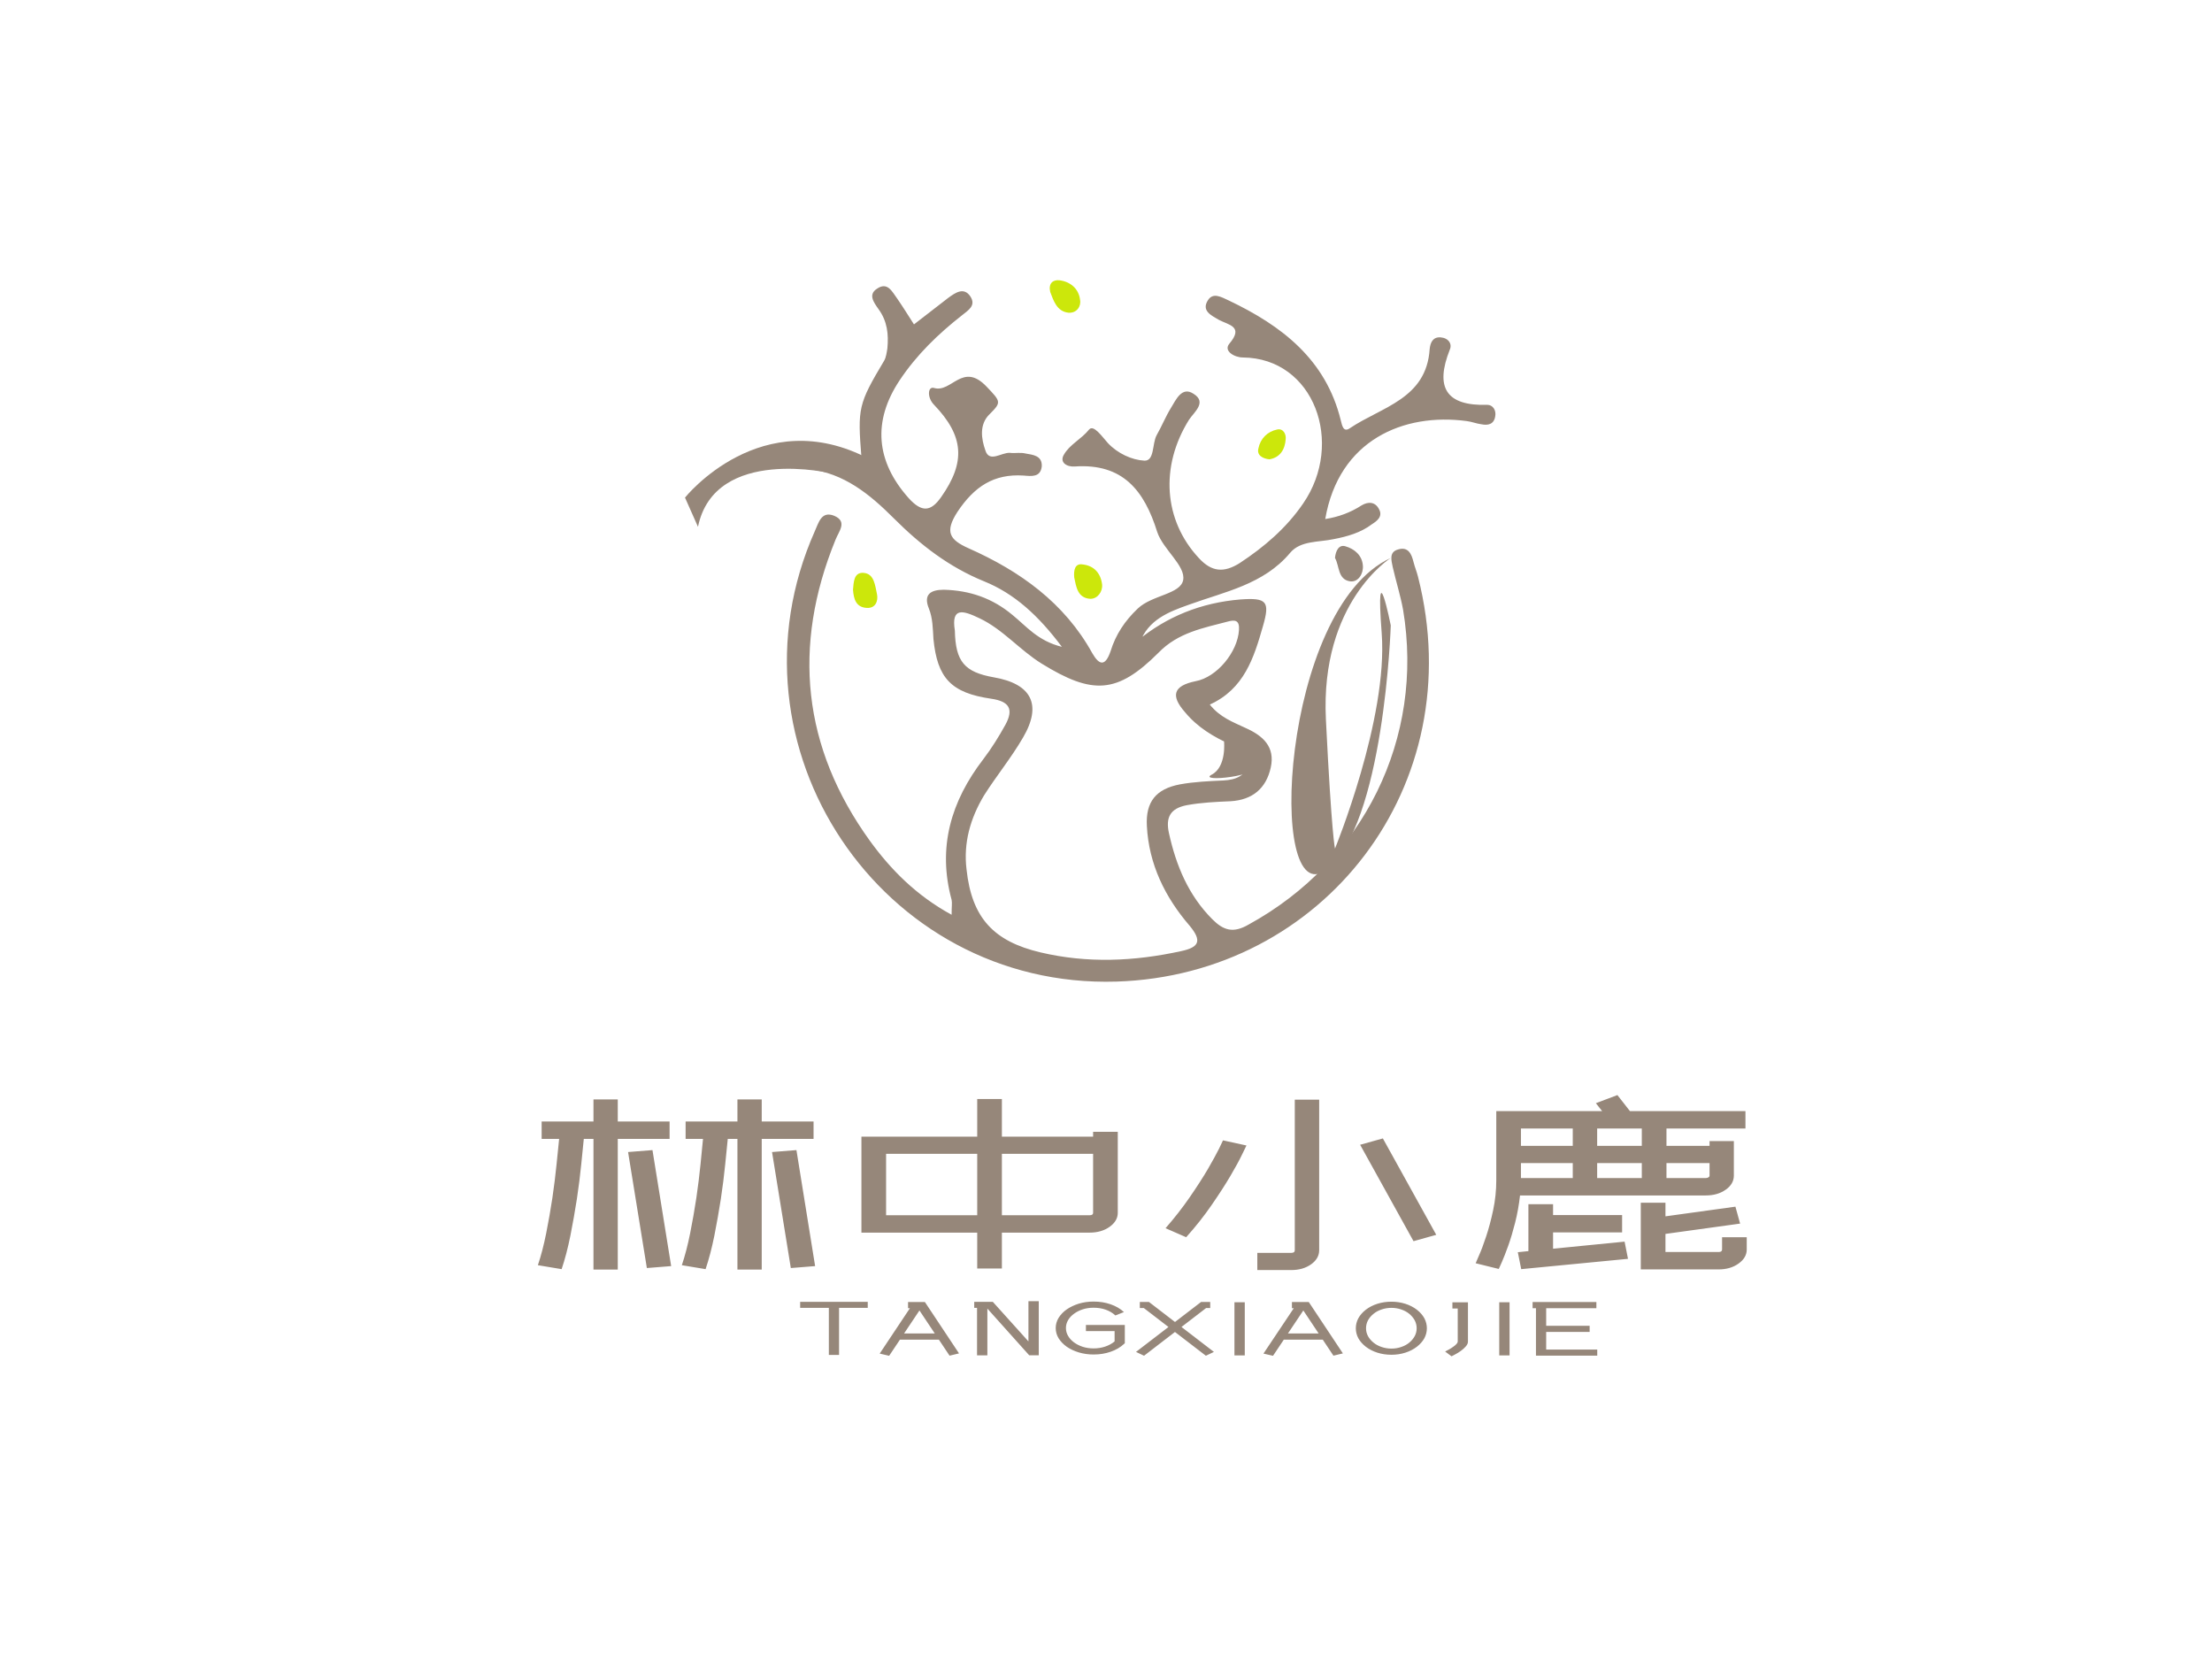
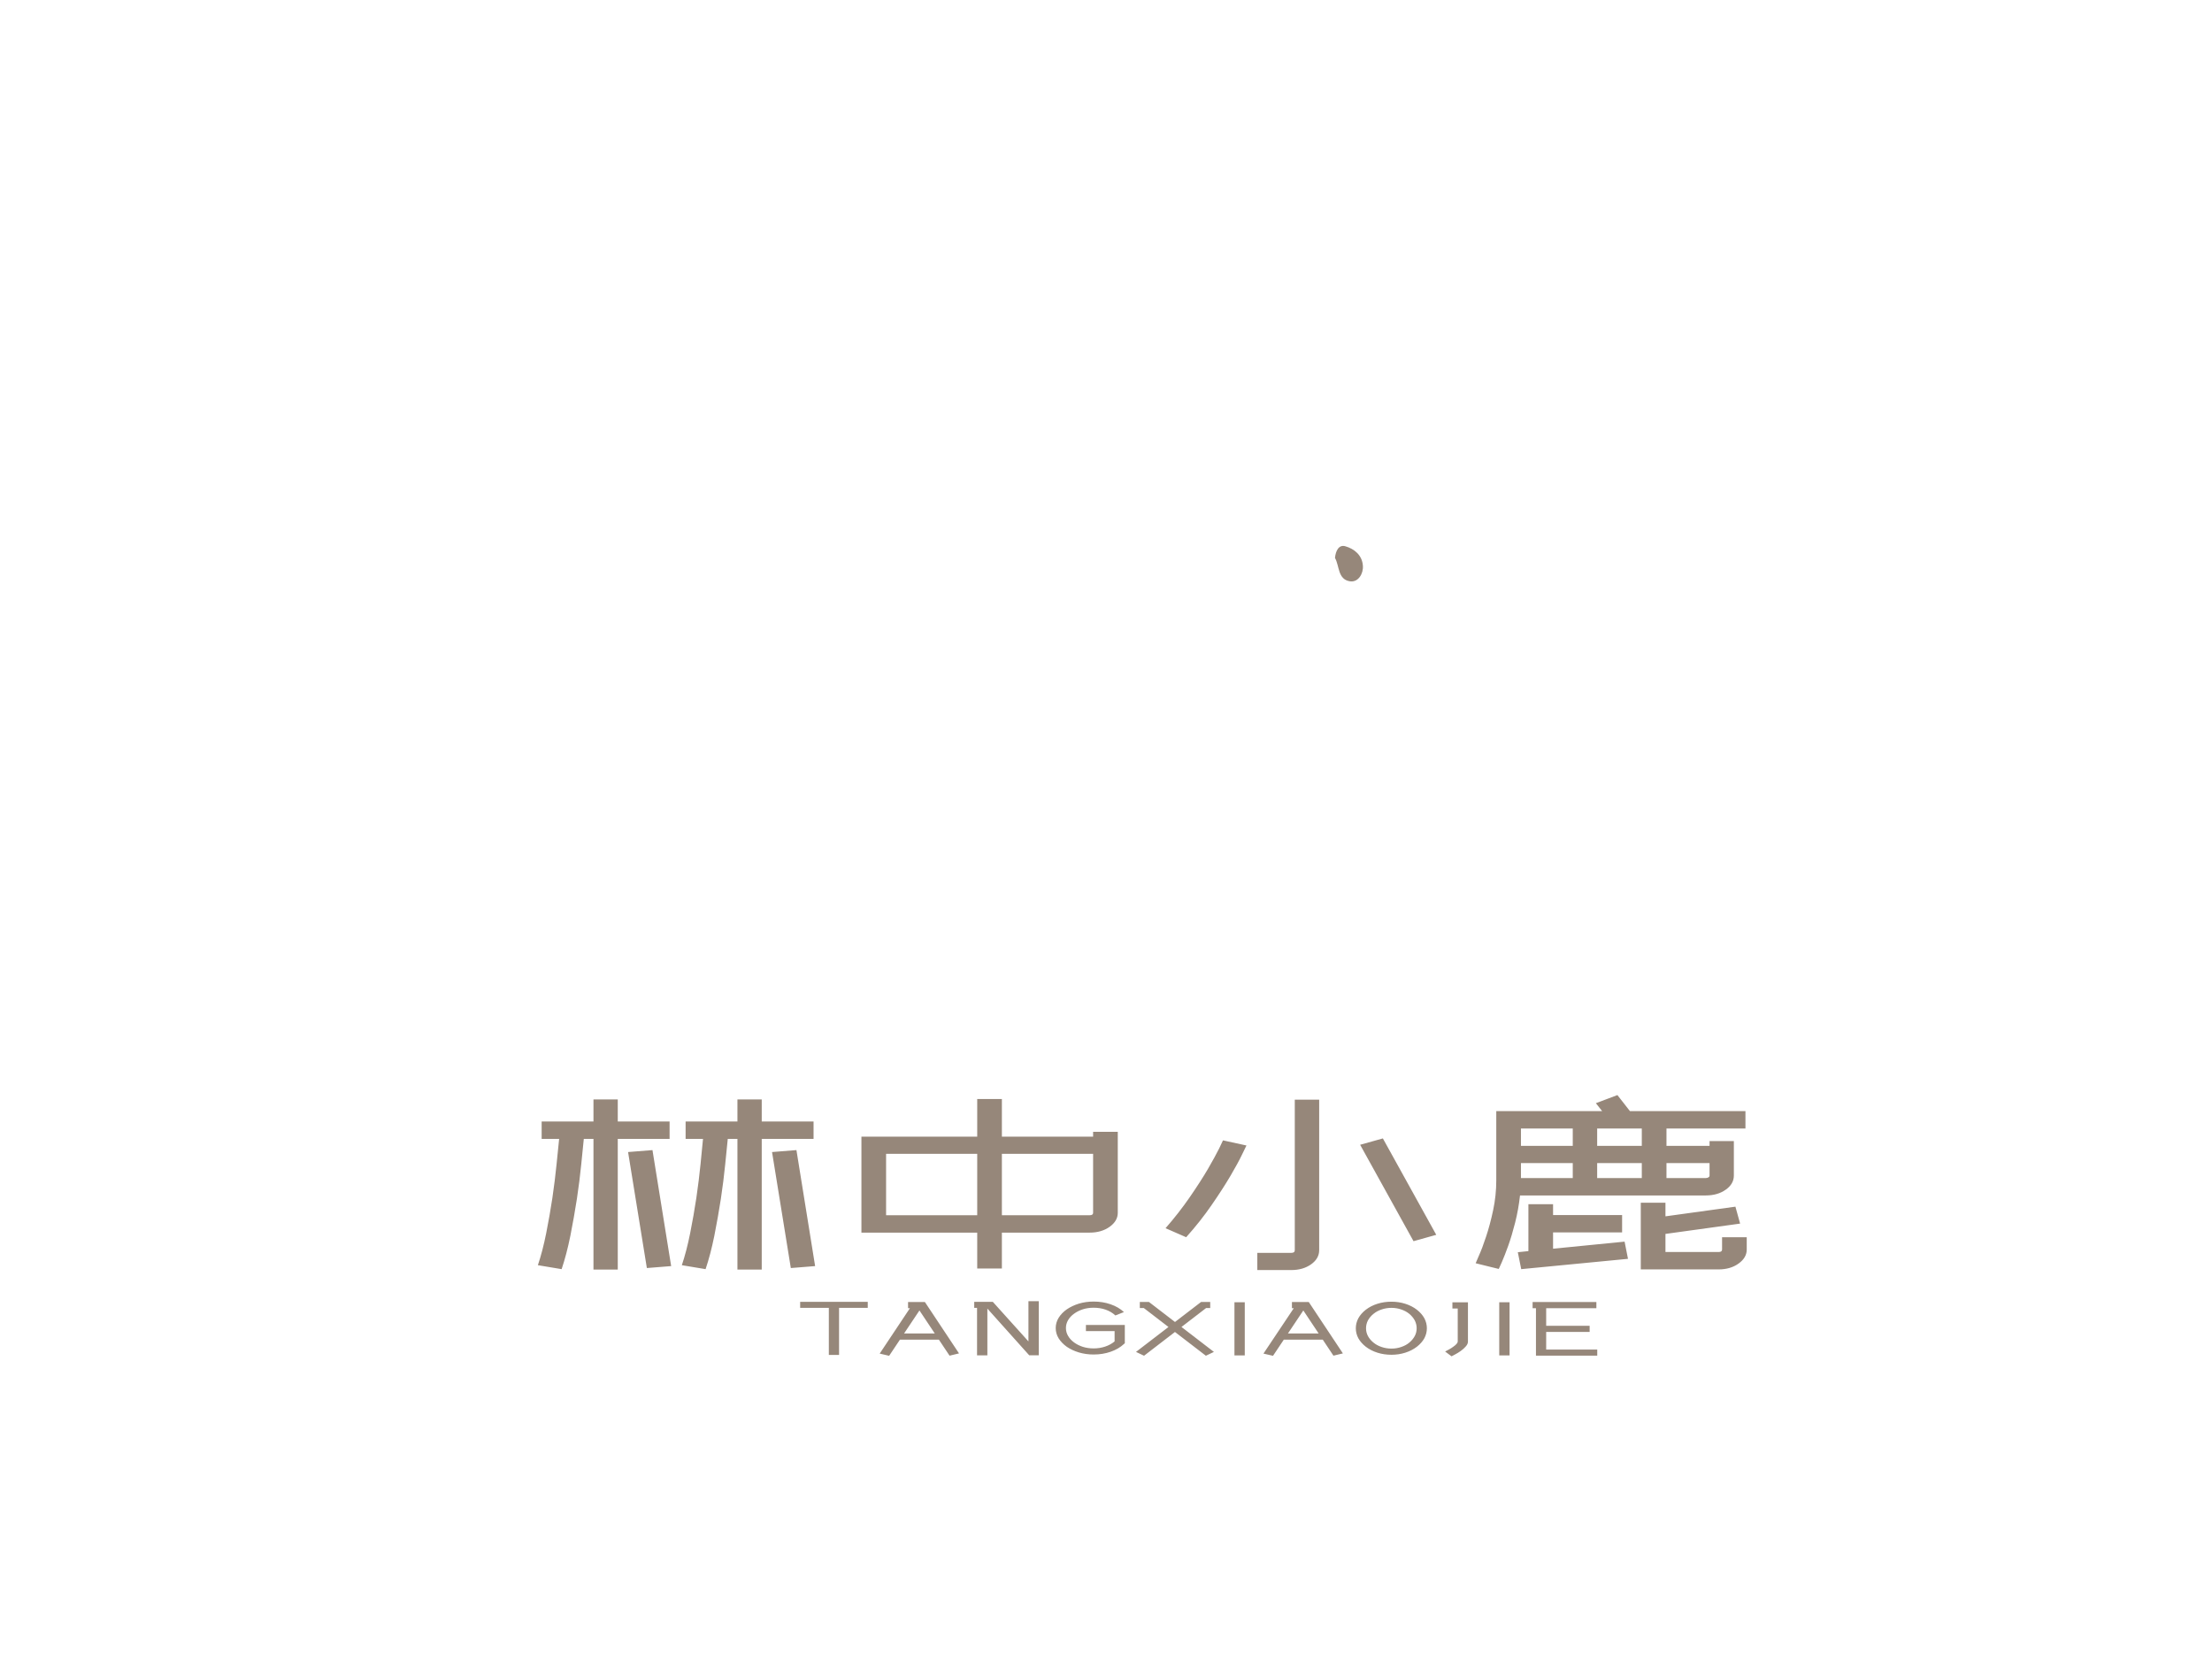
<svg xmlns="http://www.w3.org/2000/svg" version="1.1" id="图层_1" x="0" y="0" viewBox="-250 170.3 341 256" xml:space="preserve">
  <style>.st0{fill:#96877a}.st1{font-family:'zcoolwenyiti'}.st4{fill:#cce70b}</style>
  <path transform="matrix(1.419 0 0 1 -169.636 361.073)" class="st0 st1" font-size="33.926" font-family="zcoolwenyiti" d="M16.11-15.23L10.48-15.23L10.48 4.92L7.84 4.92L7.84-15.23L6.79-15.23Q6.68-13.74 6.51-11.28Q6.34-8.82 6.04-5.99Q5.73-3.16 5.33-0.29Q4.92 2.58 4.38 4.85L4.38 4.85L1.80 4.24Q2.31 2.10 2.70-0.66Q3.09-3.43 3.38-6.16Q3.66-8.89 3.83-11.31Q4.00-13.74 4.11-15.23L4.11-15.23L2.21-15.23L2.21-17.91L7.84-17.91L7.84-21.31L10.48-21.31L10.48-17.91L16.11-17.91L16.11-15.23ZM11.60-13.20L14.25-13.50L16.28 4.38L13.64 4.68L11.60-13.20ZM31.75-15.23L26.12-15.23L26.12 4.92L23.48 4.92L23.48-15.23L22.43-15.23Q22.32-13.74 22.15-11.28Q21.98-8.82 21.68-5.99Q21.37-3.16 20.97-0.29Q20.56 2.58 20.02 4.85L20.02 4.85L17.44 4.24Q17.95 2.10 18.34-0.66Q18.73-3.43 19.02-6.16Q19.30-8.89 19.47-11.31Q19.64-13.74 19.74-15.23L19.74-15.23L17.85-15.23L17.85-17.91L23.48-17.91L23.48-21.31L26.12-21.31L26.12-17.91L31.75-17.91L31.75-15.23ZM27.24-13.20L29.89-13.50L31.92 4.38L29.28 4.68L27.24-13.20ZM49.53-21.37L52.21-21.37L52.21-15.57L62.12-15.57L62.12-16.32L64.80-16.32L64.80-3.83Q64.80-2.58 63.92-1.68Q63.03-0.78 61.75-0.78L61.75-0.78L52.21-0.78L52.21 4.75L49.53 4.75L49.53-0.78L36.95-0.78L36.95-15.57L49.53-15.57L49.53-21.37ZM39.63-3.46L49.53-3.46L49.53-12.93L39.63-12.93L39.63-3.46ZM62.12-12.93L52.21-12.93L52.21-3.46L61.75-3.46Q62.12-3.46 62.12-3.83L62.12-3.83L62.12-12.93ZM84.03 1.93L84.03-21.27L86.68-21.27L86.68 1.93Q86.68 3.22 85.80 4.11Q84.92 4.99 83.66 4.99L83.66 4.99L79.96 4.99L79.96 2.34L83.66 2.34Q84.03 2.34 84.03 1.93L84.03 1.93ZM72.23-0.07L69.99-1.46Q71.45-3.83 72.62-6.24Q73.79-8.65 74.59-10.58Q75.38-12.52 75.81-13.74Q76.23-14.96 76.23-15.00L76.23-15.00L78.78-14.21Q78.74-14.11 78.30-12.81Q77.86-11.50 77.03-9.50Q76.20-7.50 74.99-5.02Q73.79-2.54 72.23-0.07L72.23-0.07ZM93.60-15.30L99.40-0.44L96.93 0.54L91.13-14.32L93.60-15.30ZM106.19 4.82L104.93 4.38L103.68 3.94Q103.68 3.90 104.03 2.78Q104.39 1.66 104.81-0.15Q105.24-1.97 105.58-4.24Q105.92-6.51 105.92-8.85L105.92-8.85L105.92-19.51L117.42-19.51L116.74-20.73L119.08-21.98L120.44-19.51L132.99-19.51L132.99-16.83L124.41-16.83L124.41-14.15L129.09-14.15L129.09-14.89L131.73-14.89L131.73-9.57Q131.73-8.28 130.85-7.40Q129.97-6.51 128.68-6.51L128.68-6.51L108.50-6.51Q108.33-4.34 107.97-2.32Q107.61-0.31 107.22 1.24Q106.83 2.78 106.53 3.75Q106.22 4.72 106.19 4.82L106.19 4.82ZM114.23-9.19L114.23-11.50L108.60-11.50L108.60-9.19L114.23-9.19ZM116.88-11.50L116.88-9.19L121.73-9.19L121.73-11.50L116.88-11.50ZM129.09-11.50L124.41-11.50L124.41-9.19L128.68-9.19Q128.85-9.19 128.97-9.30Q129.09-9.40 129.09-9.57L129.09-9.57L129.09-11.50ZM121.73-14.15L121.73-16.83L116.88-16.83L116.88-14.15L121.73-14.15ZM114.23-16.83L108.60-16.83L108.60-14.15L114.23-14.15L114.23-16.83ZM109.41-5.16L112.09-5.16L112.09-3.49L119.59-3.49L119.59-0.81L112.09-0.81L112.09 1.70L119.86 0.61L120.23 3.26L108.63 4.85L108.26 2.24L109.41 2.07L109.41-5.16ZM121.62-5.39L124.30-5.39L124.30-3.29L131.90-4.78L132.41-2.17L124.30-0.58L124.30 2.21L130.07 2.21Q130.45 2.21 130.45 1.83L130.45 1.83L130.45-0.07L133.13-0.07L133.13 1.83Q133.13 3.09 132.24 3.99Q131.36 4.89 130.07 4.89L130.07 4.89L121.62 4.89L121.62-5.39Z" />
  <path transform="matrix(1.675 0 0 1 -127.72 377.88)" class="st0 st1" font-size="12" font-family="zcoolwenyiti" d="M4.22 1.27L4.22 1.27L3.28 1.27L3.28-6.46L4.22-6.46L4.22 1.27ZM6.86-5.99L6.86-5.99L0.64-5.99L0.64-6.92L6.86-6.92L6.86-5.99ZM14.39 1.38L14.39 1.38L11.48-5.94L10.57-5.94L10.57-6.89L12.12-6.89L15.26 1.03L14.39 1.38ZM8.83 1.40L8.83 1.40L7.96 1.06L10.99-6.56L11.87-6.22L8.83 1.40ZM13.82-1.09L13.82-1.09L9.58-1.09L9.58-2.04L13.82-2.04L13.82-1.09ZM17.87 1.33L17.87 1.33L16.92 1.33L16.92-6.46L17.87-6.46L17.87 1.33ZM22.60 1.32L22.60 1.32L21.72 1.32L17.81-5.99L16.66-5.99L16.66-6.92L18.37-6.92L21.65-0.82L21.65-7.02L22.60-7.02L22.60 1.32ZM27.65 1.20L27.65 1.20Q26.93 1.20 26.29 0.88Q25.66 0.56 25.18 0.01Q24.71-0.55 24.43-1.29Q24.16-2.03 24.16-2.88L24.16-2.88Q24.16-3.72 24.43-4.46Q24.71-5.21 25.18-5.76Q25.66-6.31 26.29-6.64Q26.93-6.96 27.65-6.96L27.65-6.96Q28.49-6.96 29.21-6.54Q29.94-6.12 30.44-5.34L30.44-5.34L29.65-4.82Q29.28-5.40 28.76-5.71Q28.25-6.01 27.65-6.01L27.65-6.01Q27.12-6.01 26.66-5.77Q26.20-5.52 25.85-5.09Q25.50-4.67 25.30-4.10Q25.10-3.53 25.10-2.88L25.10-2.88Q25.10-2.23 25.30-1.66Q25.50-1.09 25.85-0.66Q26.20-0.23 26.66 0.02Q27.12 0.26 27.65 0.26L27.65 0.26Q28.21 0.26 28.71-0.02Q29.21-0.30 29.58-0.82L29.58-0.82L29.58-2.41L26.94-2.41L26.94-3.35L30.52-3.35L30.52-0.54L30.44-0.42Q29.94 0.36 29.21 0.78Q28.49 1.20 27.65 1.20ZM37.98 1.39L37.98 1.39L32.27-5.96L31.90-5.96L31.90-6.90L32.74-6.90L38.72 0.80L37.98 1.39ZM32.29 1.39L32.29 1.39L31.55 0.80L37.54-6.90L38.38-6.90L38.38-5.96L38.00-5.96L32.29 1.39ZM41.56 1.34L41.56 1.34L40.61 1.34L40.61-6.85L41.56-6.85L41.56 1.34ZM49.72 1.38L49.72 1.38L46.81-5.94L45.90-5.94L45.90-6.89L47.45-6.89L50.59 1.03L49.72 1.38ZM44.16 1.40L44.16 1.40L43.28 1.06L46.32-6.56L47.20-6.22L44.16 1.40ZM49.15-1.09L49.15-1.09L44.90-1.09L44.90-2.04L49.15-2.04L49.15-1.09ZM55.06 1.24L55.06 1.24Q54.37 1.24 53.77 0.92Q53.16 0.60 52.69-0.01L52.69-0.01Q52.25-0.59 52.01-1.31Q51.78-2.04 51.78-2.84L51.78-2.84Q51.78-3.65 52.01-4.38Q52.25-5.11 52.69-5.69L52.69-5.69Q53.16-6.30 53.77-6.62Q54.37-6.94 55.06-6.94L55.06-6.94Q55.73-6.94 56.33-6.62Q56.94-6.30 57.41-5.69L57.41-5.69Q57.85-5.11 58.09-4.38Q58.32-3.65 58.32-2.84L58.32-2.84Q58.32-2.04 58.09-1.31Q57.85-0.59 57.41-0.01L57.41-0.01Q56.94 0.60 56.33 0.92Q55.73 1.24 55.06 1.24ZM55.06-5.99L55.06-5.99Q54.58-5.99 54.15-5.74Q53.72-5.50 53.41-5.07Q53.09-4.64 52.90-4.07Q52.72-3.49 52.72-2.84L52.72-2.84Q52.72-2.20 52.90-1.63Q53.09-1.06 53.41-0.63Q53.72-0.20 54.15 0.04Q54.58 0.29 55.06 0.29L55.06 0.29Q55.54 0.29 55.96 0.04Q56.39-0.20 56.70-0.63Q57.01-1.06 57.20-1.63Q57.38-2.20 57.38-2.84L57.38-2.84Q57.38-3.49 57.20-4.07Q57.01-4.64 56.70-5.07Q56.39-5.50 55.96-5.74Q55.54-5.99 55.06-5.99ZM60.59 1.48L60.59 1.48L60.00 0.74Q60.18 0.60 60.38 0.40Q60.59 0.20 60.76-0.01Q60.94-0.22 61.05-0.43Q61.16-0.64 61.16-0.79L61.16-0.79L61.16-5.89L60.67-5.89L60.67-6.84L62.10-6.84L62.10-0.79Q62.10-0.41 61.90-0.04Q61.70 0.34 61.44 0.65Q61.18 0.96 60.93 1.18Q60.68 1.40 60.59 1.48ZM65.93 1.34L65.93 1.34L64.98 1.34L64.98-6.85L65.93-6.85L65.93 1.34ZM74.00 1.38L74.00 1.38L68.36 1.38L68.36-6.35L69.30-6.35L69.30 0.44L74.00 0.44L74.00 1.38ZM73.30-2.28L73.30-2.28L68.45-2.28L68.45-3.23L73.30-3.23L73.30-2.28ZM73.92-5.94L73.92-5.94L68.05-5.94L68.05-6.89L73.92-6.89L73.92-5.94Z" />
-   <path class="st0" d="M-74.9 269.3l.2-.2c4.6-3.8 9.9-5.9 15.9-6.4 4.1-.3 4.6.3 3.5 4.1-1.4 4.9-2.9 9.7-8.2 12.1 1.6 2 3.6 2.7 5.5 3.6 2.7 1.2 4.6 2.9 3.9 6.1-.7 3.2-2.8 5-6.2 5.2-2.3.1-4.5.2-6.7.6-2.7.5-3.3 2-2.8 4.3 1.1 5 3 9.6 6.7 13.3 1.7 1.7 3.2 2.2 5.6.8 17.7-9.7 27.1-28.7 23.8-48.5-.4-2.2-1.1-4.4-1.6-6.6-.2-1-.6-2.3.8-2.7 1.6-.5 2.1.7 2.4 1.9.2.8.5 1.5.7 2.3 8.2 32.2-14.6 61.4-46.5 62.4-36.3 1.1-61.2-36.3-46.5-69.4.6-1.3 1-3.2 3-2.4 2.1.9.7 2.4.2 3.7-6.7 16.4-5.1 32 5.3 46.4 3.2 4.4 7.1 8.4 12.6 11.4 0-1.3.1-1.8 0-2.3-2.2-8.1-.1-15.2 4.9-21.7 1.3-1.7 2.4-3.5 3.4-5.3 1.3-2.4.6-3.6-2.2-4-6.2-.9-8.3-3.2-8.9-9.2-.1-1.6-.1-3.2-.7-4.7-.9-2.2.3-2.9 2.3-2.9 4 .1 7.5 1.3 10.6 3.9 2.1 1.7 3.9 4 7.6 4.9-3.6-4.8-7.3-8.2-12-10.1-5.4-2.2-9.8-5.6-13.9-9.7-3.7-3.7-7.7-7-13.2-7.6-1.2-.1-2.6-.5-2.2-2.1.4-1.5 1.8-1.5 3-1.2 2.4.6 4.8 1.3 7.2 1.9.1-.2.2-.3.2-.4-.6-7.6-.5-8.2 3.5-14.9.3-.5.4-1.3.5-1.9.2-2.2 0-4.2-1.4-6.1-.7-1-1.6-2.2-.2-3.1 1.6-1.1 2.3.4 3.1 1.5.9 1.3 1.7 2.6 2.6 4 1.8-1.4 3.5-2.7 5.3-4.1 1.1-.8 2.4-1.7 3.4-.2.9 1.4-.3 2.1-1.3 2.9-3.7 2.9-7 6.1-9.6 10-4.2 6.3-3.7 12.5 1.4 18.2 2 2.2 3.4 2.1 5-.2 3.8-5.4 3.5-9.4-1.1-14.2-1.1-1.1-1-2.9 0-2.6 2.7.8 4.4-4.1 8.1-.2 2.2 2.3 2.3 2.4.5 4.2-1.7 1.6-1.3 3.9-.7 5.6.6 2 2.5.3 3.8.4.8.1 1.6-.1 2.4.1 1.1.2 2.6.3 2.5 2-.2 1.7-1.6 1.5-2.8 1.4-4.6-.3-7.6 1.7-10.2 5.6-2 3.1-1.2 4.3 1.7 5.6 7.9 3.5 14.8 8.4 19.1 16.2 1.1 1.9 2 2 2.8-.3.8-2.6 2.2-4.7 4.2-6.6 2.2-2.1 6.6-2.2 7-4.4.4-2.2-3.1-4.7-4-7.4-2-6.4-5.3-10.6-12.7-10.1-1.2.1-2.4-.6-1.7-1.8.9-1.6 2.7-2.4 3.9-3.9.7-.8 2 1.1 2.9 2.1 1.5 1.6 3.7 2.6 5.6 2.7 1.6.1 1.2-2.6 1.9-3.9.8-1.4 1.4-2.9 2.2-4.2.8-1.3 1.7-3.4 3.5-2.2 2.1 1.3.1 2.8-.7 4-4.5 7.2-3.9 15.5 1.5 21.3 2 2.2 3.9 2.3 6.3.8 3.8-2.5 7.2-5.4 9.8-9.2 6.4-9.3 1.7-22.4-9.3-22.5-1.3 0-3-1-2.1-2.1 2.3-2.7-.1-2.9-1.6-3.7-1.2-.7-2.7-1.4-1.7-3 .8-1.3 2.1-.5 3.2 0 8.2 3.9 15 9.1 17.3 18.5.2.8.4 1.9 1.4 1.2 4.9-3.3 11.8-4.5 12.3-12.2.1-1 .5-1.9 1.7-1.8s1.8 1 1.4 1.9c-2.3 5.8-.6 8.7 5.8 8.5.8 0 1.4.8 1.2 1.8-.2 1.2-1.1 1.4-2.1 1.2-.8-.1-1.5-.4-2.3-.5-9.7-1.3-19.7 2.9-21.8 15.1 2-.3 3.9-1 5.6-2.1 1-.6 2.1-.6 2.7.6.6 1.1-.3 1.8-1.1 2.3-1.7 1.3-3.8 1.9-5.9 2.3-2.3.5-5.1.2-6.7 2.1-4.1 4.9-10.1 6-15.6 8-3.1 1.1-6.3 2.3-7.6 5.9-.4-.2-.5-.1-.6-.1zm-21.9 5.4c5.8 1 7.5 4.2 4.5 9.3-1.8 3.1-4.1 5.9-6 8.9-2.1 3.5-3.2 7.3-2.7 11.4.8 7.5 4.2 11.1 11.4 12.8 7.2 1.7 14.4 1.4 21.7-.2 2.8-.6 3.2-1.6 1.3-3.9-3.8-4.4-6.3-9.5-6.6-15.4-.2-3.7 1.4-5.7 5.1-6.4 2.2-.4 4.5-.5 6.7-.6 1.9-.1 3.5-.7 3.9-2.7.5-2-1.5-2.2-2.7-2.8-2.7-1.2-5.2-2.7-7.1-5-2.3-2.6-1.8-4.1 1.6-4.8 3.3-.6 6.5-4.5 6.7-7.9.1-1.5-.6-1.6-1.7-1.3-3.8 1-7.7 1.7-10.7 4.8-6.4 6.4-10.2 6.5-18 1.7-3.4-2.1-6-5.3-9.6-7-2.5-1.2-4.4-1.8-3.8 1.9.1 4.8 1.5 6.4 6 7.2z" />
-   <path class="st4" d="M-84.4 259.3c.3 1.4.5 3.2 2.5 3.3 1.1 0 1.9-1.1 1.8-2.2-.2-1.7-1.2-2.9-3-3.1-1.2-.2-1.4.9-1.3 2zM-88.1 215.3c.5 1.3 1 3 2.8 3.2 1.3.1 2-1 1.8-2-.2-1.7-1.5-2.8-3.2-3-1-.1-1.7.5-1.4 1.8zM-118.5 261.2c.1 1.5.5 2.7 2.1 2.8 1.4.1 1.8-1.1 1.6-2.1-.3-1.3-.4-3.2-2.1-3.3-1.5-.1-1.5 1.5-1.6 2.6z" />
  <path class="st0" d="M-44.2 256.3c.7 1.2.4 3.3 2.3 3.6 1.3.2 2.1-1.2 2-2.4-.1-1.6-1.3-2.6-2.7-3-1-.3-1.5.7-1.6 1.8z" />
-   <path class="st4" d="M-54.3 241.1c1.7-.3 2.4-1.6 2.5-3.1.1-.8-.4-1.7-1.3-1.5-1.5.3-2.6 1.4-2.9 2.9-.3 1.1.7 1.6 1.7 1.7z" />
-   <path class="st0" d="M-74.6 269.2c-.1.1-.2.1-.3.2.1-.2.2-.2.3-.2 0-.1 0 0 0 0zM-61.3 284.6s.4 3.9-1.9 5.1c-2.3 1.2 7.8.3 7.1-1.7s-3-3.4-3-3.4h-2.2zM-35.6 256.3s-10.9 6.8-10 24.9c.9 18.1 1.4 19.9 1.4 19.9s8.2-20 7.2-33.2c-1-13.2 1.4-1.2 1.4-1.2s-1 30.9-10 37.7c-9.1 6.7-7-40.3 10-48.1zM-121.6 243.3s-18.2-4.4-20.8 8.2l-2-4.5s11.8-14.8 28.5-5.9l-5.7 2.2z" />
</svg>